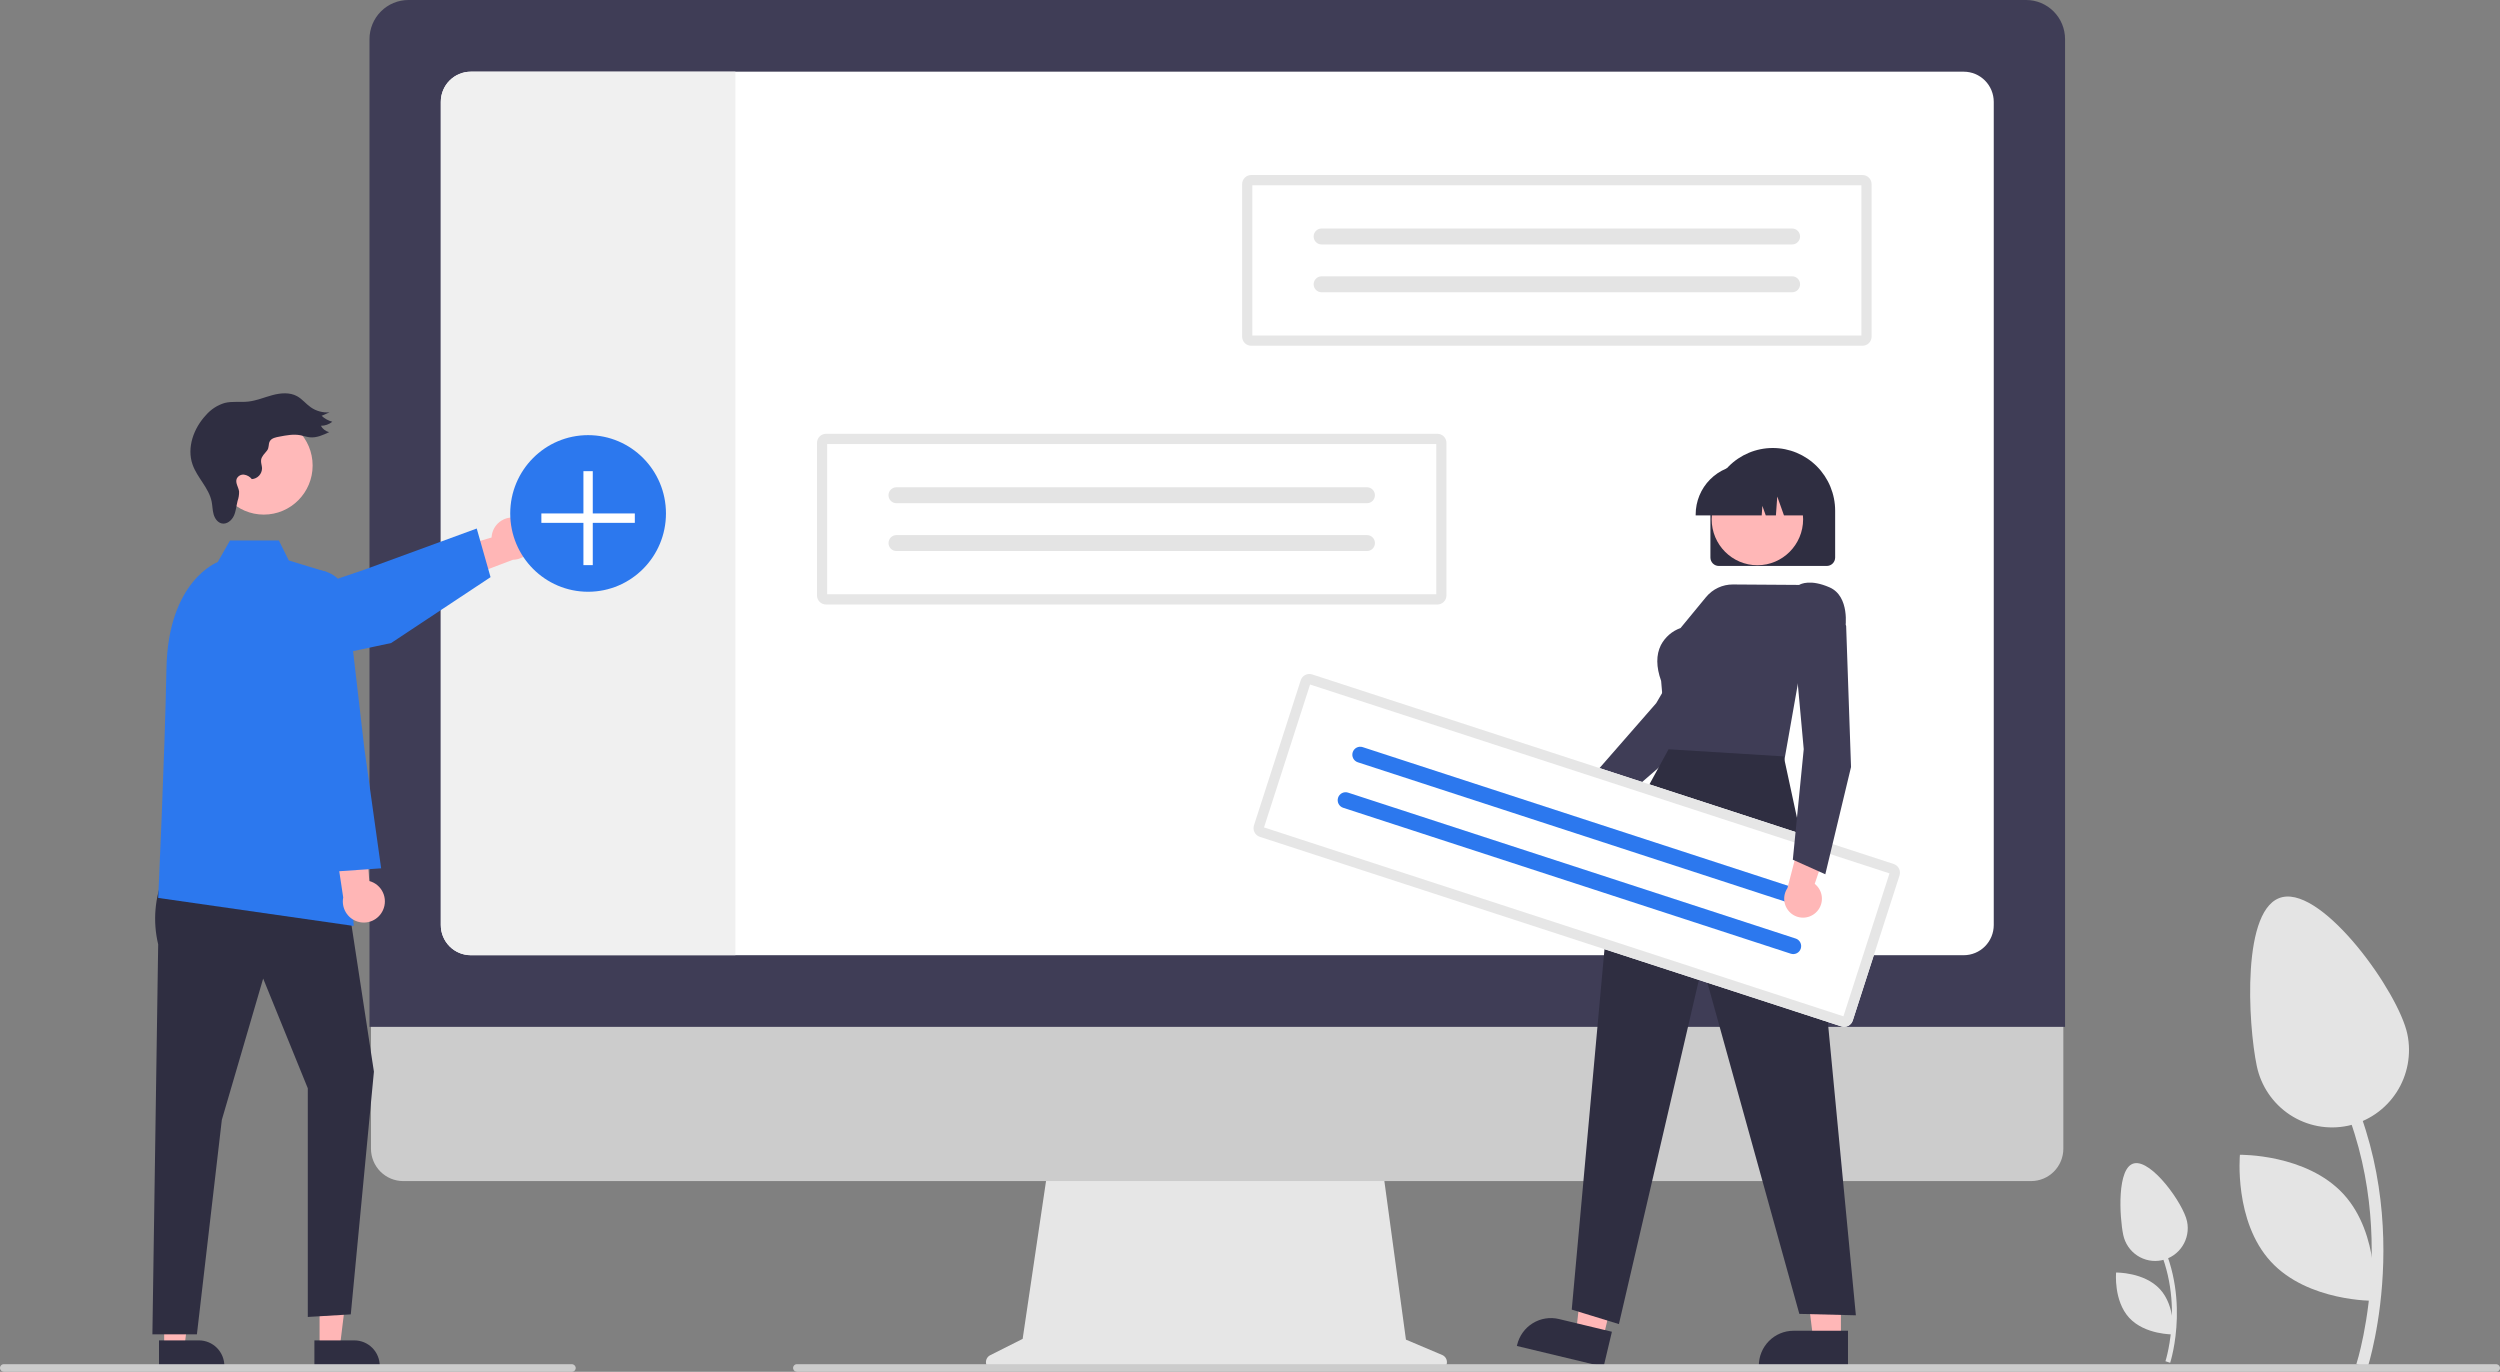
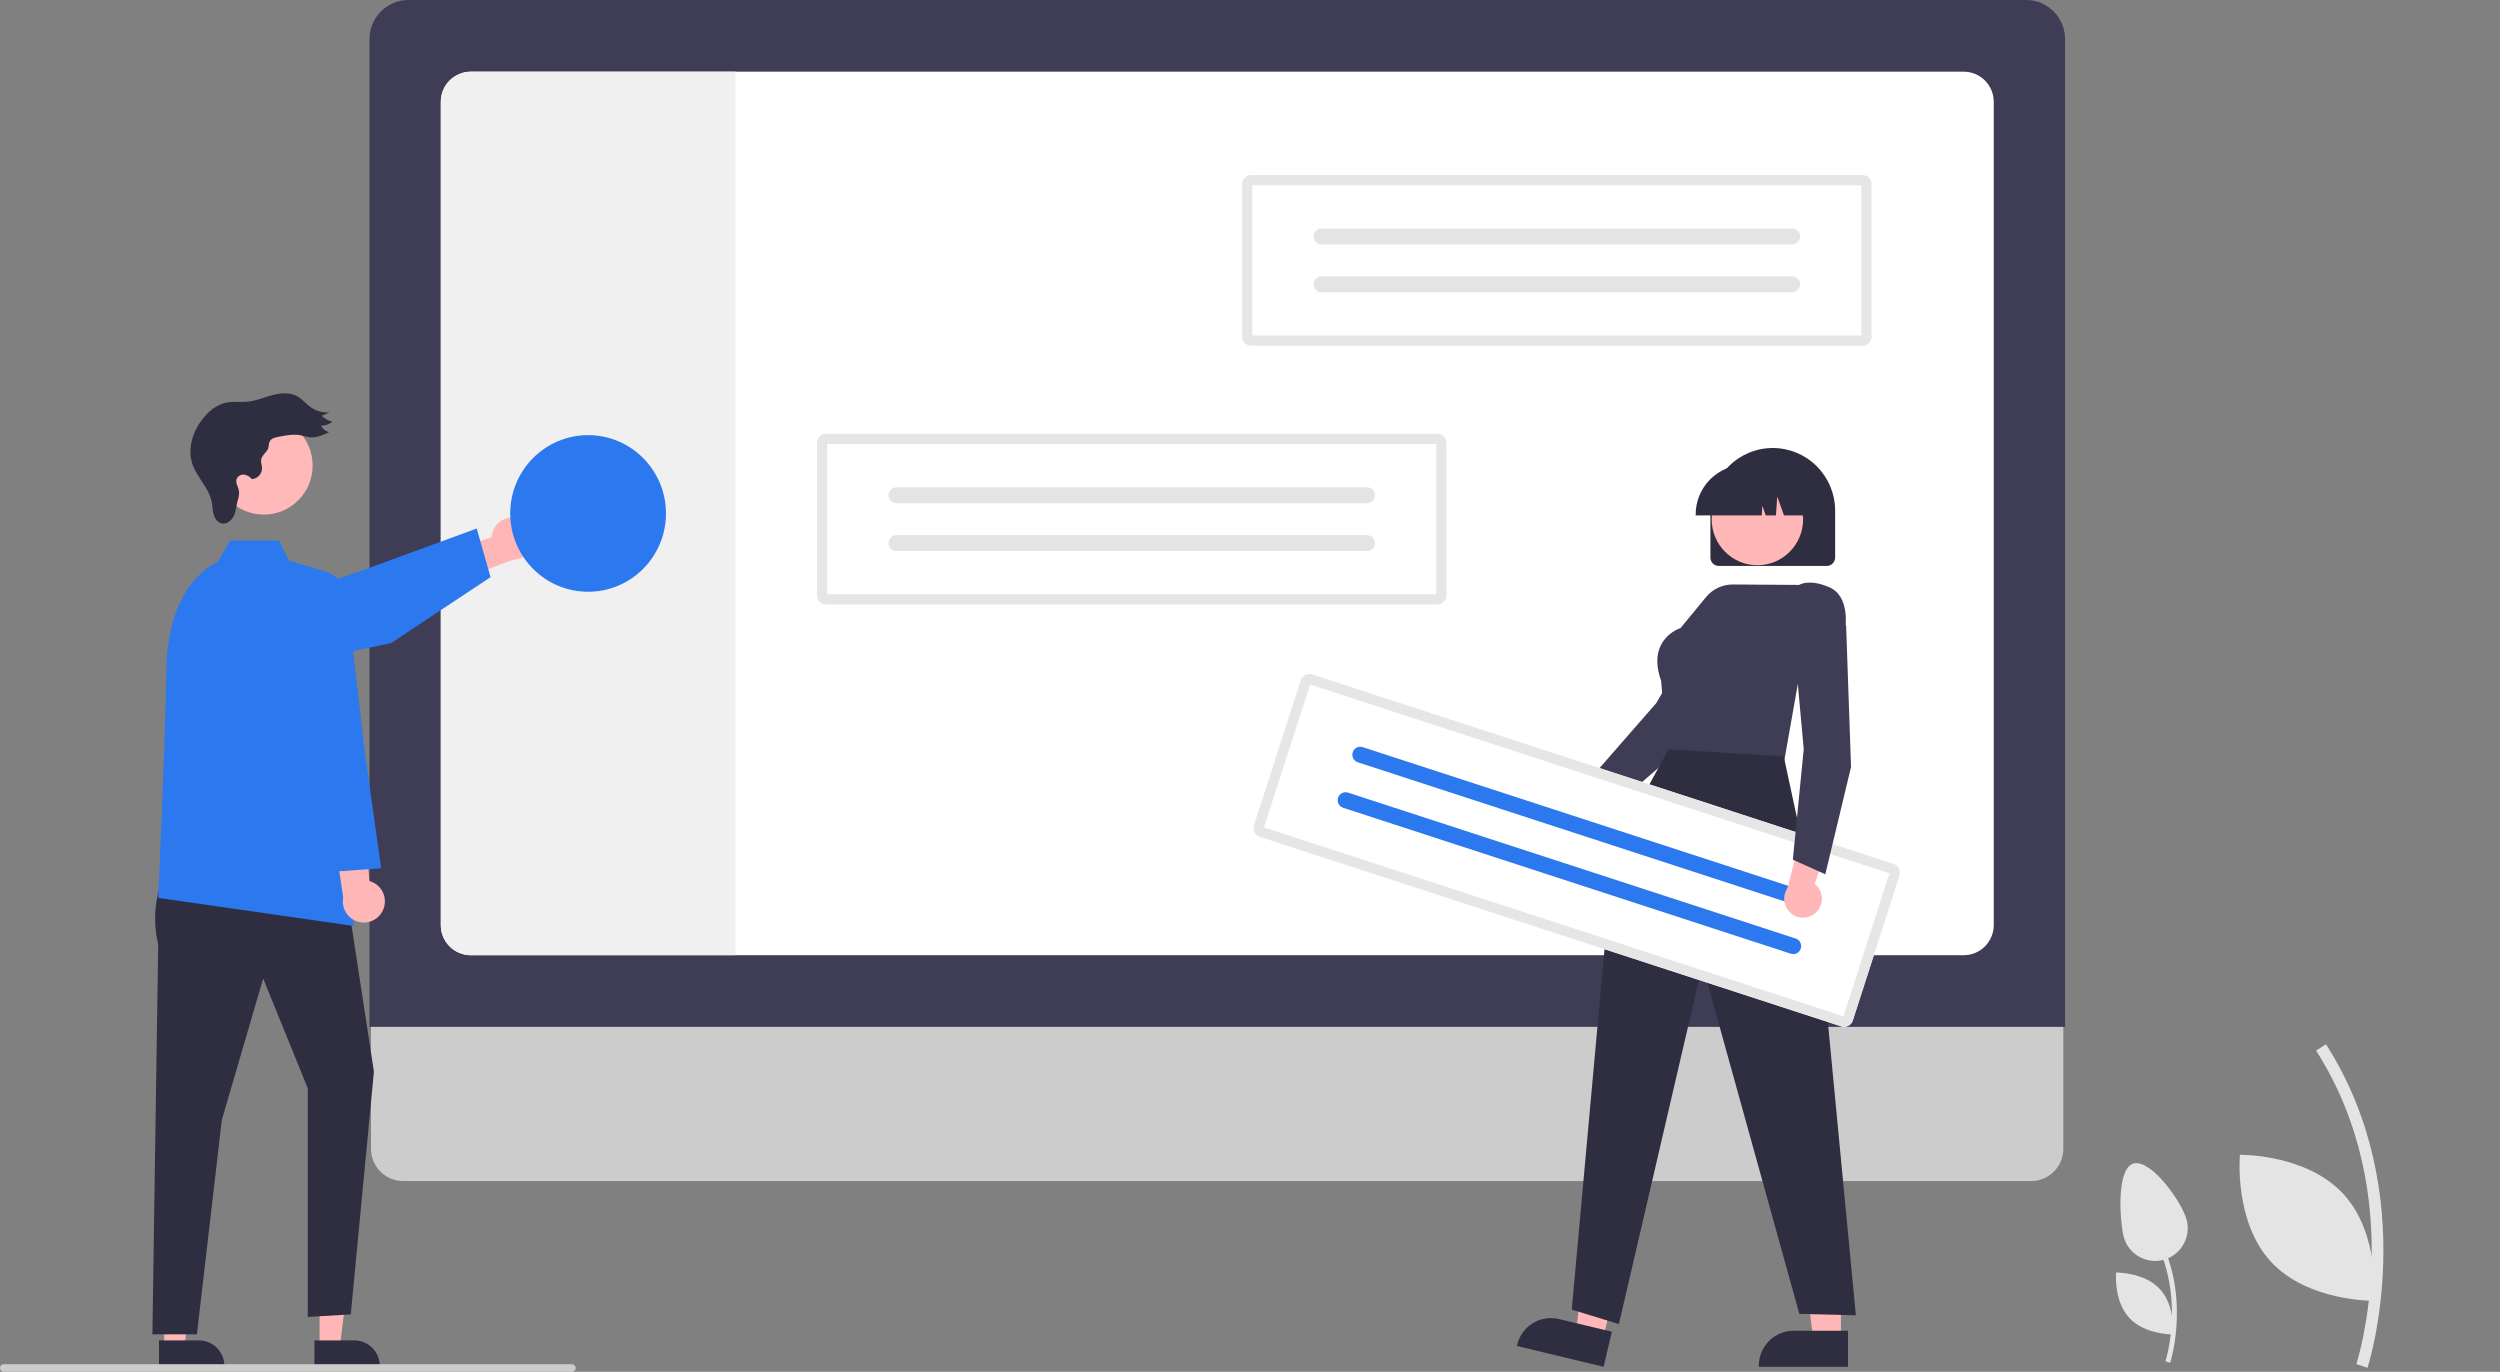
<svg xmlns="http://www.w3.org/2000/svg" width="195" height="107" viewBox="0 0 195 107" fill="none">
  <rect x="0" y="0" width="195" height="107" fill="#808080" stroke="none" />
  <g clip-path="url(#clip0_793_563)">
-     <path d="M169.273 106.298C169.292 106.242 171.099 100.62 167.901 95.603L167.574 95.814C170.67 100.67 168.923 106.121 168.905 106.175L169.273 106.298Z" fill="#E4E4E4" />
+     <path d="M169.273 106.298C169.292 106.242 171.099 100.62 167.901 95.603L167.574 95.814C170.67 100.67 168.923 106.121 168.905 106.175Z" fill="#E4E4E4" />
    <path d="M165.613 96.325C165.682 96.653 165.815 96.965 166.004 97.242C166.192 97.519 166.433 97.756 166.713 97.939C166.993 98.123 167.306 98.249 167.634 98.311C167.962 98.372 168.3 98.368 168.626 98.299C168.953 98.23 169.263 98.097 169.539 97.907C169.814 97.717 170.05 97.475 170.232 97.193C170.414 96.912 170.54 96.597 170.601 96.267C170.663 95.937 170.659 95.598 170.59 95.269C170.3 93.888 167.843 90.448 166.469 90.74C165.095 91.031 165.324 94.943 165.613 96.325Z" fill="#E4E4E4" />
    <path d="M166.077 102.788C167.303 104.121 169.497 104.084 169.497 104.084C169.497 104.084 169.703 101.888 168.476 100.555C167.25 99.222 165.056 99.258 165.056 99.258C165.056 99.258 164.85 101.455 166.077 102.788Z" fill="#E4E4E4" />
    <path d="M184.666 106.688C184.71 106.556 188.974 93.288 181.427 81.449L180.656 81.945C187.962 93.406 183.84 106.269 183.797 106.398L184.666 106.688Z" fill="#E4E4E4" />
-     <path d="M176.03 83.151C176.358 84.717 177.292 86.087 178.625 86.961C179.959 87.834 181.583 88.139 183.14 87.809C184.697 87.479 186.06 86.54 186.929 85.2C187.798 83.859 188.101 82.227 187.774 80.661C187.09 77.4 181.291 69.283 178.048 69.971C174.805 70.659 175.346 79.89 176.03 83.151Z" fill="#E4E4E4" />
    <path d="M177.123 98.404C180.017 101.549 185.195 101.464 185.195 101.464C185.195 101.464 185.68 96.279 182.786 93.134C179.892 89.989 174.714 90.074 174.714 90.074C174.714 90.074 174.229 95.259 177.123 98.404Z" fill="#E4E4E4" />
-     <path d="M112.493 105.689L109.663 104.491L107.722 90.226H81.871L79.767 104.433L77.236 105.706C77.115 105.767 77.017 105.867 76.96 105.99C76.903 106.114 76.888 106.253 76.919 106.386C76.951 106.518 77.025 106.636 77.131 106.721C77.238 106.805 77.369 106.851 77.504 106.851H112.26C112.399 106.851 112.533 106.803 112.641 106.715C112.748 106.626 112.822 106.503 112.849 106.366C112.877 106.229 112.856 106.087 112.791 105.964C112.726 105.841 112.621 105.744 112.493 105.689Z" fill="#E6E6E6" />
    <path d="M158.431 92.124H31.446C30.779 92.123 30.141 91.855 29.67 91.381C29.2 90.907 28.936 90.264 28.936 89.594V71.587H160.941V89.594C160.941 90.264 160.677 90.907 160.206 91.381C159.736 91.855 159.097 92.123 158.431 92.124Z" fill="#CCCCCC" />
    <path d="M161.075 80.098H28.82V3.05C28.821 2.241 29.141 1.466 29.71 0.894C30.278 0.323 31.049 0.001 31.853 0H158.042C158.846 0.001 159.617 0.323 160.185 0.894C160.754 1.466 161.074 2.241 161.075 3.05V80.098Z" fill="#3F3D56" />
    <path d="M153.176 5.592H36.718C36.099 5.593 35.505 5.841 35.066 6.282C34.628 6.723 34.382 7.32 34.382 7.944V72.154C34.382 72.777 34.628 73.375 35.066 73.816C35.505 74.257 36.099 74.505 36.718 74.506H153.176C153.796 74.505 154.39 74.257 154.828 73.816C155.266 73.375 155.512 72.777 155.513 72.154V7.944C155.512 7.321 155.266 6.723 154.828 6.282C154.39 5.841 153.796 5.593 153.176 5.592Z" fill="white" />
    <path d="M57.361 5.592V74.506H36.718C36.099 74.505 35.505 74.257 35.066 73.816C34.628 73.375 34.382 72.777 34.382 72.154V7.944C34.382 7.32 34.628 6.723 35.066 6.282C35.505 5.841 36.099 5.593 36.718 5.592H57.361Z" fill="#F0F0F0" />
    <path d="M40.332 40.405C40.099 40.352 39.858 40.35 39.625 40.401C39.392 40.452 39.173 40.553 38.984 40.698C38.794 40.843 38.638 41.028 38.527 41.24C38.416 41.453 38.353 41.687 38.342 41.926L32.785 43.573L35.085 45.526L40.009 43.662C40.41 43.655 40.795 43.499 41.09 43.226C41.385 42.952 41.569 42.579 41.609 42.178C41.649 41.776 41.541 41.374 41.306 41.047C41.07 40.721 40.724 40.492 40.332 40.405Z" fill="#FFB6B6" />
    <path d="M17.88 52.803C17.331 52.802 16.8 52.605 16.381 52.247C15.963 51.889 15.684 51.393 15.596 50.848C15.507 50.303 15.614 49.744 15.897 49.271C16.18 48.797 16.621 48.44 17.142 48.264L28.402 44.441L37.185 41.224L38.263 45.018L30.509 50.156L18.365 52.751C18.206 52.785 18.043 52.803 17.88 52.803Z" fill="#2C78EE" />
    <path d="M24.927 105.069H26.508L27.26 98.937H24.927L24.927 105.069Z" fill="#FFB6B6" />
    <path d="M24.523 104.55L27.637 104.55C28.163 104.55 28.668 104.76 29.04 105.134C29.412 105.508 29.621 106.016 29.621 106.545V106.61L24.523 106.61L24.523 104.55Z" fill="#2F2E41" />
    <path d="M12.805 105.069H14.386L15.138 98.937H12.805L12.805 105.069Z" fill="#FFB6B6" />
    <path d="M12.402 104.55L15.516 104.55C16.042 104.55 16.547 104.76 16.919 105.134C17.291 105.508 17.5 106.016 17.5 106.545V106.61L12.402 106.61L12.402 104.55Z" fill="#2F2E41" />
    <path d="M12.789 68.287C12.066 69.982 11.908 71.867 12.338 73.66L11.887 104.078H15.359L17.303 87.35L20.527 76.327L24.008 84.886V102.723L27.361 102.522L29.166 83.589L27.103 70.103L12.789 68.287Z" fill="#2F2E41" />
    <path d="M25.491 44.621L22.525 43.714L21.752 42.158H17.942L16.98 43.843C16.98 43.843 13.112 45.27 12.983 52.143C12.854 59.016 12.338 70.038 12.338 70.038L27.592 72.225L25.491 44.621Z" fill="#2C78EE" />
    <path d="M29.871 70.994C29.971 70.776 30.022 70.54 30.021 70.3C30.021 70.06 29.968 69.824 29.866 69.607C29.764 69.39 29.617 69.198 29.433 69.045C29.25 68.892 29.036 68.781 28.805 68.72L28.358 62.912L25.98 64.769L26.77 70C26.694 70.396 26.765 70.806 26.97 71.153C27.174 71.5 27.499 71.759 27.881 71.882C28.263 72.004 28.677 71.982 29.044 71.818C29.41 71.654 29.705 71.361 29.871 70.994Z" fill="#FFB6B6" />
    <path d="M25.814 68.001L22.429 59.306V46.821C22.429 46.226 22.655 45.654 23.061 45.221C23.466 44.789 24.021 44.528 24.612 44.494C25.202 44.459 25.783 44.653 26.236 45.035C26.689 45.418 26.98 45.96 27.048 46.55L28.425 58.421L29.729 67.729L25.814 68.001Z" fill="#2C78EE" />
    <path d="M20.578 40.139C22.68 40.139 24.385 38.425 24.385 36.311C24.385 34.196 22.68 32.482 20.578 32.482C18.475 32.482 16.77 34.196 16.77 36.311C16.77 38.425 18.475 40.139 20.578 40.139Z" fill="#FFB9B9" />
    <path d="M20.827 35.147C20.649 35.377 20.405 35.584 20.366 35.873C20.337 36.087 20.43 36.299 20.439 36.514C20.439 36.732 20.358 36.942 20.21 37.101C20.062 37.26 19.859 37.357 19.643 37.371C19.493 37.181 19.275 37.056 19.036 37.022C18.916 37.008 18.796 37.033 18.692 37.094C18.588 37.154 18.506 37.246 18.458 37.357C18.345 37.678 18.607 38.004 18.649 38.342C18.655 38.593 18.614 38.842 18.53 39.077C18.434 39.465 18.408 39.875 18.239 40.237C18.07 40.599 17.693 40.91 17.304 40.83C16.976 40.763 16.755 40.444 16.663 40.12C16.571 39.797 16.575 39.454 16.509 39.125C16.294 38.054 15.377 37.261 15.018 36.23C14.557 34.909 15.11 33.398 16.064 32.379C16.45 31.932 16.953 31.604 17.517 31.433C18.111 31.281 18.739 31.39 19.349 31.325C20.002 31.256 20.615 30.989 21.249 30.82C21.883 30.65 22.591 30.586 23.168 30.901C23.569 31.121 23.86 31.5 24.235 31.765C24.664 32.066 25.185 32.206 25.706 32.161L25.084 32.434C25.322 32.654 25.61 32.813 25.922 32.896C25.668 33.099 25.353 33.21 25.029 33.212C25.096 33.334 25.188 33.442 25.299 33.527C25.41 33.613 25.536 33.675 25.672 33.709C25.199 33.932 24.697 34.161 24.177 34.111C23.923 34.086 23.679 33.995 23.428 33.948C22.892 33.848 22.341 33.952 21.806 34.055C21.524 34.109 21.179 34.161 21.037 34.433C20.919 34.66 21.009 34.912 20.827 35.147Z" fill="#2F2E41" />
    <path d="M45.871 46.157C49.226 46.157 51.945 43.422 51.945 40.049C51.945 36.676 49.226 33.941 45.871 33.941C42.517 33.941 39.798 36.676 39.798 40.049C39.798 43.422 42.517 46.157 45.871 46.157Z" fill="#2C78EE" />
-     <path d="M49.516 40.049H46.236V36.751H45.507V40.049H42.227V40.782H45.507V44.08H46.236V40.782H49.516V40.049Z" fill="white" />
    <path d="M97.592 13.652C97.405 13.652 97.225 13.727 97.093 13.861C96.96 13.994 96.886 14.174 96.886 14.363V26.258C96.886 26.446 96.96 26.627 97.093 26.76C97.225 26.893 97.405 26.968 97.592 26.968H145.278C145.465 26.968 145.645 26.893 145.777 26.76C145.91 26.627 145.984 26.446 145.984 26.258V14.363C145.984 14.174 145.91 13.994 145.777 13.861C145.645 13.727 145.465 13.652 145.278 13.652H97.592Z" fill="white" />
    <path d="M97.592 13.652C97.405 13.652 97.225 13.727 97.093 13.861C96.96 13.994 96.886 14.174 96.886 14.363V26.258C96.886 26.446 96.96 26.627 97.093 26.76C97.225 26.893 97.405 26.968 97.592 26.968H145.278C145.465 26.968 145.645 26.893 145.777 26.76C145.91 26.627 145.984 26.446 145.984 26.258V14.363C145.984 14.174 145.91 13.994 145.777 13.861C145.645 13.727 145.465 13.652 145.278 13.652H97.592Z" fill="#E6E6E6" />
    <path d="M97.681 26.169H145.19V14.451H97.681V26.169Z" fill="white" />
    <path d="M103.082 17.824C102.918 17.824 102.761 17.889 102.645 18.006C102.529 18.122 102.464 18.28 102.464 18.445C102.464 18.61 102.529 18.768 102.645 18.885C102.761 19.002 102.918 19.067 103.082 19.067H139.786C139.867 19.067 139.948 19.051 140.023 19.02C140.098 18.989 140.166 18.943 140.223 18.885C140.281 18.827 140.326 18.759 140.358 18.683C140.389 18.608 140.405 18.527 140.405 18.446C140.405 18.364 140.389 18.283 140.358 18.208C140.327 18.132 140.281 18.064 140.224 18.006C140.166 17.948 140.098 17.902 140.023 17.871C139.948 17.84 139.868 17.824 139.787 17.824H103.082Z" fill="#E4E4E4" />
    <path d="M103.082 21.553C102.918 21.554 102.761 21.619 102.646 21.736C102.53 21.852 102.465 22.01 102.465 22.175C102.465 22.34 102.53 22.498 102.646 22.614C102.761 22.731 102.918 22.796 103.082 22.797H139.786C139.95 22.797 140.107 22.732 140.224 22.616C140.34 22.499 140.405 22.341 140.406 22.176C140.406 22.012 140.341 21.853 140.226 21.736C140.11 21.62 139.953 21.554 139.789 21.553H103.082Z" fill="#E4E4E4" />
    <path d="M64.431 33.836C64.244 33.836 64.064 33.911 63.932 34.044C63.799 34.177 63.725 34.358 63.725 34.546V46.441C63.725 46.63 63.799 46.81 63.932 46.943C64.064 47.076 64.244 47.151 64.431 47.152H112.117C112.304 47.151 112.484 47.076 112.616 46.943C112.749 46.81 112.823 46.63 112.823 46.441V34.546C112.823 34.358 112.749 34.177 112.616 34.044C112.484 33.911 112.304 33.836 112.117 33.836H64.431Z" fill="white" />
    <path d="M64.431 33.836C64.244 33.836 64.064 33.911 63.932 34.044C63.799 34.177 63.725 34.358 63.725 34.546V46.441C63.725 46.63 63.799 46.81 63.932 46.943C64.064 47.076 64.244 47.151 64.431 47.152H112.117C112.304 47.151 112.484 47.076 112.616 46.943C112.749 46.81 112.823 46.63 112.823 46.441V34.546C112.823 34.358 112.749 34.177 112.616 34.044C112.484 33.911 112.304 33.836 112.117 33.836H64.431Z" fill="#E6E6E6" />
    <path d="M64.519 46.352H112.029V34.635H64.519V46.352Z" fill="white" />
    <path d="M69.921 38.007C69.757 38.007 69.6 38.073 69.484 38.189C69.368 38.306 69.303 38.464 69.303 38.629C69.303 38.794 69.368 38.952 69.484 39.068C69.6 39.185 69.757 39.25 69.921 39.25H106.625C106.706 39.25 106.787 39.234 106.862 39.203C106.937 39.172 107.005 39.126 107.062 39.069C107.12 39.011 107.165 38.942 107.196 38.867C107.227 38.791 107.243 38.711 107.244 38.629C107.244 38.547 107.228 38.467 107.197 38.391C107.166 38.316 107.12 38.247 107.063 38.189C107.005 38.132 106.937 38.086 106.862 38.054C106.787 38.023 106.707 38.007 106.626 38.007H69.921Z" fill="#E4E4E4" />
    <path d="M69.922 41.737C69.758 41.737 69.601 41.803 69.485 41.919C69.37 42.036 69.305 42.194 69.305 42.358C69.305 42.523 69.37 42.681 69.485 42.798C69.601 42.914 69.758 42.98 69.922 42.98H106.626C106.79 42.98 106.947 42.915 107.063 42.799C107.18 42.683 107.245 42.525 107.245 42.36C107.246 42.195 107.181 42.037 107.065 41.92C106.95 41.803 106.793 41.737 106.629 41.737H69.922Z" fill="#E4E4E4" />
    <path d="M122.557 65.761C122.769 65.737 122.974 65.667 123.156 65.556C123.339 65.444 123.495 65.293 123.613 65.115C123.732 64.936 123.81 64.733 123.842 64.521C123.874 64.308 123.859 64.091 123.799 63.885L128.025 60.85L125.506 59.874L121.879 62.907C121.542 63.031 121.261 63.276 121.091 63.595C120.921 63.914 120.874 64.284 120.957 64.636C121.041 64.988 121.25 65.297 121.544 65.504C121.839 65.712 122.199 65.803 122.557 65.761Z" fill="#FFB7B7" />
    <path d="M124.903 63.762L123.501 61.354L123.531 61.32L129.187 54.844L133.579 47.312L137.393 47.801L137.449 48.96L137.438 48.977L131.379 58.137L131.372 58.142L124.903 63.762Z" fill="#3F3D56" />
    <path d="M143.592 104.508L141.435 104.507L140.409 96.142L143.592 96.142L143.592 104.508Z" fill="#FFB7B7" />
    <path d="M144.143 106.61L137.188 106.61V106.521C137.189 105.799 137.474 105.107 137.981 104.597C138.489 104.086 139.177 103.799 139.895 103.799L144.143 103.799L144.143 106.61Z" fill="#2F2E41" />
    <path d="M125.03 104.437L122.933 103.933L123.867 95.556L126.963 96.3L125.03 104.437Z" fill="#FFB7B7" />
    <path d="M125.08 106.61L118.315 104.986L118.336 104.9C118.503 104.198 118.94 103.591 119.552 103.213C120.163 102.835 120.899 102.717 121.597 102.884L125.729 103.876L125.08 106.61Z" fill="#2F2E41" />
    <path d="M133.412 43.487V39.836C133.412 38.539 133.925 37.295 134.837 36.377C135.749 35.46 136.987 34.944 138.277 34.944C139.567 34.944 140.804 35.46 141.717 36.377C142.629 37.295 143.142 38.539 143.142 39.836V43.487C143.141 43.661 143.073 43.828 142.95 43.952C142.828 44.075 142.661 44.144 142.488 44.144H134.066C133.892 44.144 133.726 44.075 133.604 43.952C133.481 43.828 133.412 43.661 133.412 43.487Z" fill="#2F2E41" />
    <path d="M137.076 44.089C139.046 44.089 140.643 42.483 140.643 40.502C140.643 38.521 139.046 36.916 137.076 36.916C135.107 36.916 133.51 38.521 133.51 40.502C133.51 42.483 135.107 44.089 137.076 44.089Z" fill="#FFB7B7" />
    <path d="M132.262 40.128C132.263 39.102 132.669 38.119 133.39 37.393C134.112 36.668 135.09 36.26 136.11 36.259H136.836C137.856 36.26 138.834 36.668 139.556 37.393C140.277 38.119 140.683 39.102 140.684 40.128V40.201H139.15L138.626 38.728L138.522 40.201H137.729L137.465 39.458L137.412 40.201H132.262V40.128Z" fill="#2F2E41" />
    <path d="M139.157 59.432L130.076 59.085L129.568 53.11C129.176 52.017 129.17 51.078 129.549 50.32C129.875 49.697 130.423 49.221 131.083 48.987L133.07 46.573C133.326 46.263 133.647 46.014 134.01 45.843C134.373 45.673 134.769 45.586 135.17 45.589L140.333 45.624C140.457 45.549 141.212 45.163 142.701 45.812C144.316 46.516 143.941 48.961 143.937 48.986L143.933 49.009L143.915 49.024L140.481 51.932L139.157 59.432Z" fill="#3F3D56" />
    <path d="M130.148 58.443L125.852 66.318L122.596 102.149L126.275 103.279L132.789 75.25L140.348 102.483L144.758 102.594L141.755 71.167L139.131 58.999L130.148 58.443Z" fill="#2F2E41" />
    <path d="M102.347 52.605C102.169 52.547 101.975 52.563 101.808 52.648C101.641 52.734 101.515 52.883 101.457 53.062L97.81 64.377C97.752 64.556 97.767 64.751 97.853 64.919C97.938 65.087 98.086 65.214 98.264 65.272L143.626 80.059C143.804 80.117 143.998 80.102 144.165 80.016C144.331 79.93 144.458 79.782 144.516 79.603L148.163 68.287C148.221 68.108 148.205 67.913 148.12 67.745C148.035 67.578 147.887 67.451 147.709 67.392L102.347 52.605Z" fill="white" />
    <path d="M102.347 52.605C102.169 52.547 101.975 52.563 101.808 52.648C101.641 52.734 101.515 52.883 101.457 53.062L97.81 64.377C97.752 64.556 97.767 64.751 97.853 64.919C97.938 65.087 98.086 65.214 98.264 65.272L143.626 80.059C143.804 80.117 143.998 80.102 144.165 80.016C144.331 79.93 144.458 79.782 144.516 79.603L148.163 68.287C148.221 68.108 148.205 67.913 148.12 67.745C148.035 67.578 147.887 67.451 147.709 67.392L102.347 52.605Z" fill="#E6E6E6" />
    <path d="M98.593 64.539L143.787 79.272L147.38 68.125L102.186 53.393L98.593 64.539Z" fill="white" />
    <path d="M106.29 58.276C106.134 58.225 105.964 58.239 105.818 58.313C105.672 58.388 105.562 58.519 105.512 58.675C105.461 58.832 105.474 59.003 105.549 59.15C105.623 59.296 105.753 59.407 105.909 59.458L140.824 70.84C140.901 70.865 140.983 70.875 141.064 70.869C141.145 70.862 141.224 70.84 141.296 70.803C141.369 70.766 141.433 70.715 141.486 70.653C141.538 70.591 141.579 70.519 141.604 70.441C141.629 70.363 141.638 70.281 141.632 70.2C141.626 70.119 141.603 70.039 141.566 69.966C141.529 69.894 141.478 69.829 141.417 69.776C141.355 69.723 141.283 69.683 141.206 69.658L141.205 69.657L106.29 58.276Z" fill="#2C78EE" />
    <path d="M105.146 61.824C104.991 61.773 104.821 61.787 104.675 61.862C104.53 61.937 104.419 62.067 104.369 62.224C104.319 62.38 104.332 62.551 104.406 62.697C104.48 62.844 104.61 62.955 104.765 63.006L139.681 74.388C139.837 74.439 140.006 74.426 140.152 74.352C140.299 74.277 140.409 74.147 140.46 73.99C140.511 73.834 140.498 73.663 140.424 73.516C140.35 73.369 140.22 73.257 140.065 73.206L140.062 73.206L105.146 61.824Z" fill="#2C78EE" />
    <path d="M141.625 71.193C141.784 71.049 141.91 70.872 141.993 70.675C142.077 70.477 142.117 70.263 142.109 70.049C142.102 69.834 142.048 69.623 141.951 69.432C141.854 69.24 141.716 69.073 141.548 68.941L143.225 63.998L140.613 64.68L139.421 69.269C139.219 69.569 139.133 69.932 139.179 70.291C139.226 70.649 139.402 70.978 139.673 71.216C139.945 71.453 140.294 71.581 140.653 71.577C141.013 71.573 141.359 71.436 141.625 71.193Z" fill="#FFB7B7" />
    <path d="M142.374 68.193L139.84 67.057L140.691 58.435L139.899 49.74L143.282 47.904L143.999 48.813L144 48.834L144.38 59.828L144.378 59.836L142.374 68.193Z" fill="#3F3D56" />
-     <path d="M194.704 107H62.169C62.102 107.001 62.036 106.981 61.982 106.941C61.928 106.901 61.889 106.844 61.87 106.779C61.859 106.735 61.857 106.689 61.866 106.644C61.875 106.599 61.894 106.557 61.922 106.521C61.95 106.485 61.985 106.456 62.026 106.435C62.066 106.415 62.111 106.405 62.157 106.405H194.68C194.75 106.402 194.82 106.424 194.877 106.466C194.934 106.508 194.975 106.569 194.993 106.638C195.003 106.681 195.002 106.726 194.992 106.77C194.982 106.813 194.963 106.854 194.935 106.888C194.907 106.923 194.872 106.951 194.832 106.971C194.792 106.99 194.748 107 194.704 107Z" fill="#CCCCCC" />
    <path d="M44.609 107H0.308C0.241 107.001 0.176 106.981 0.122 106.941C0.068 106.901 0.028 106.844 0.01 106.779C-0.002 106.735 -0.003 106.689 0.006 106.644C0.015 106.599 0.034 106.557 0.062 106.521C0.089 106.485 0.125 106.456 0.165 106.435C0.206 106.415 0.251 106.405 0.296 106.405H44.585C44.656 106.402 44.725 106.424 44.782 106.466C44.839 106.508 44.88 106.569 44.898 106.638C44.908 106.681 44.908 106.726 44.898 106.77C44.888 106.813 44.868 106.854 44.84 106.888C44.812 106.923 44.777 106.951 44.737 106.971C44.697 106.99 44.654 107 44.609 107Z" fill="#CCCCCC" />
  </g>
  <defs>
    <clipPath id="clip0_793_563">
      <rect width="195" height="107" fill="white" />
    </clipPath>
  </defs>
</svg>